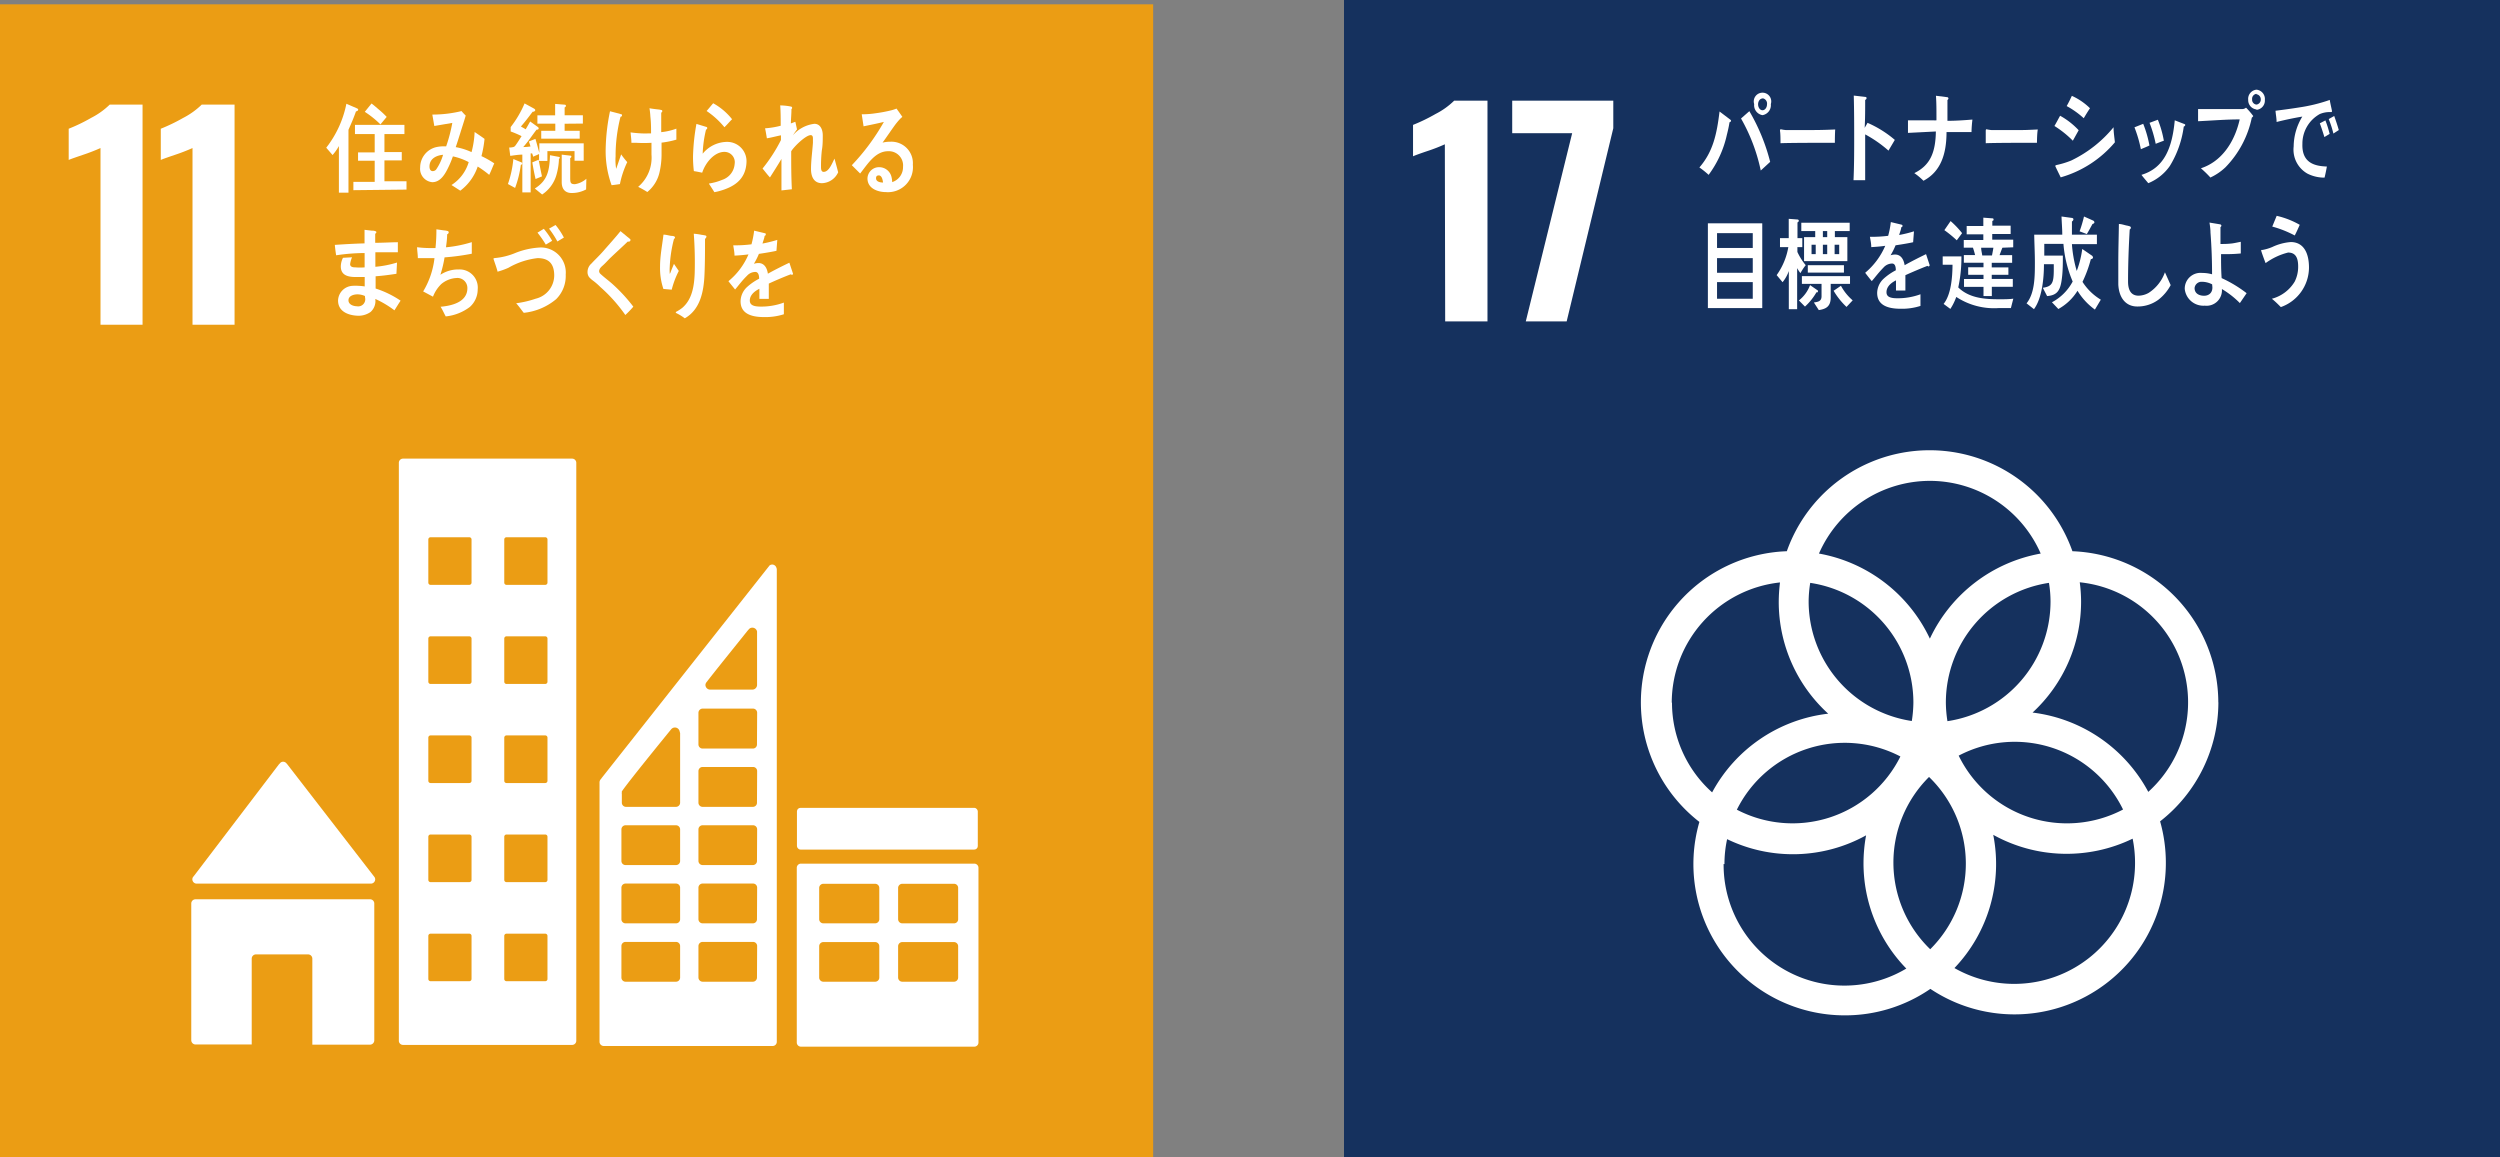
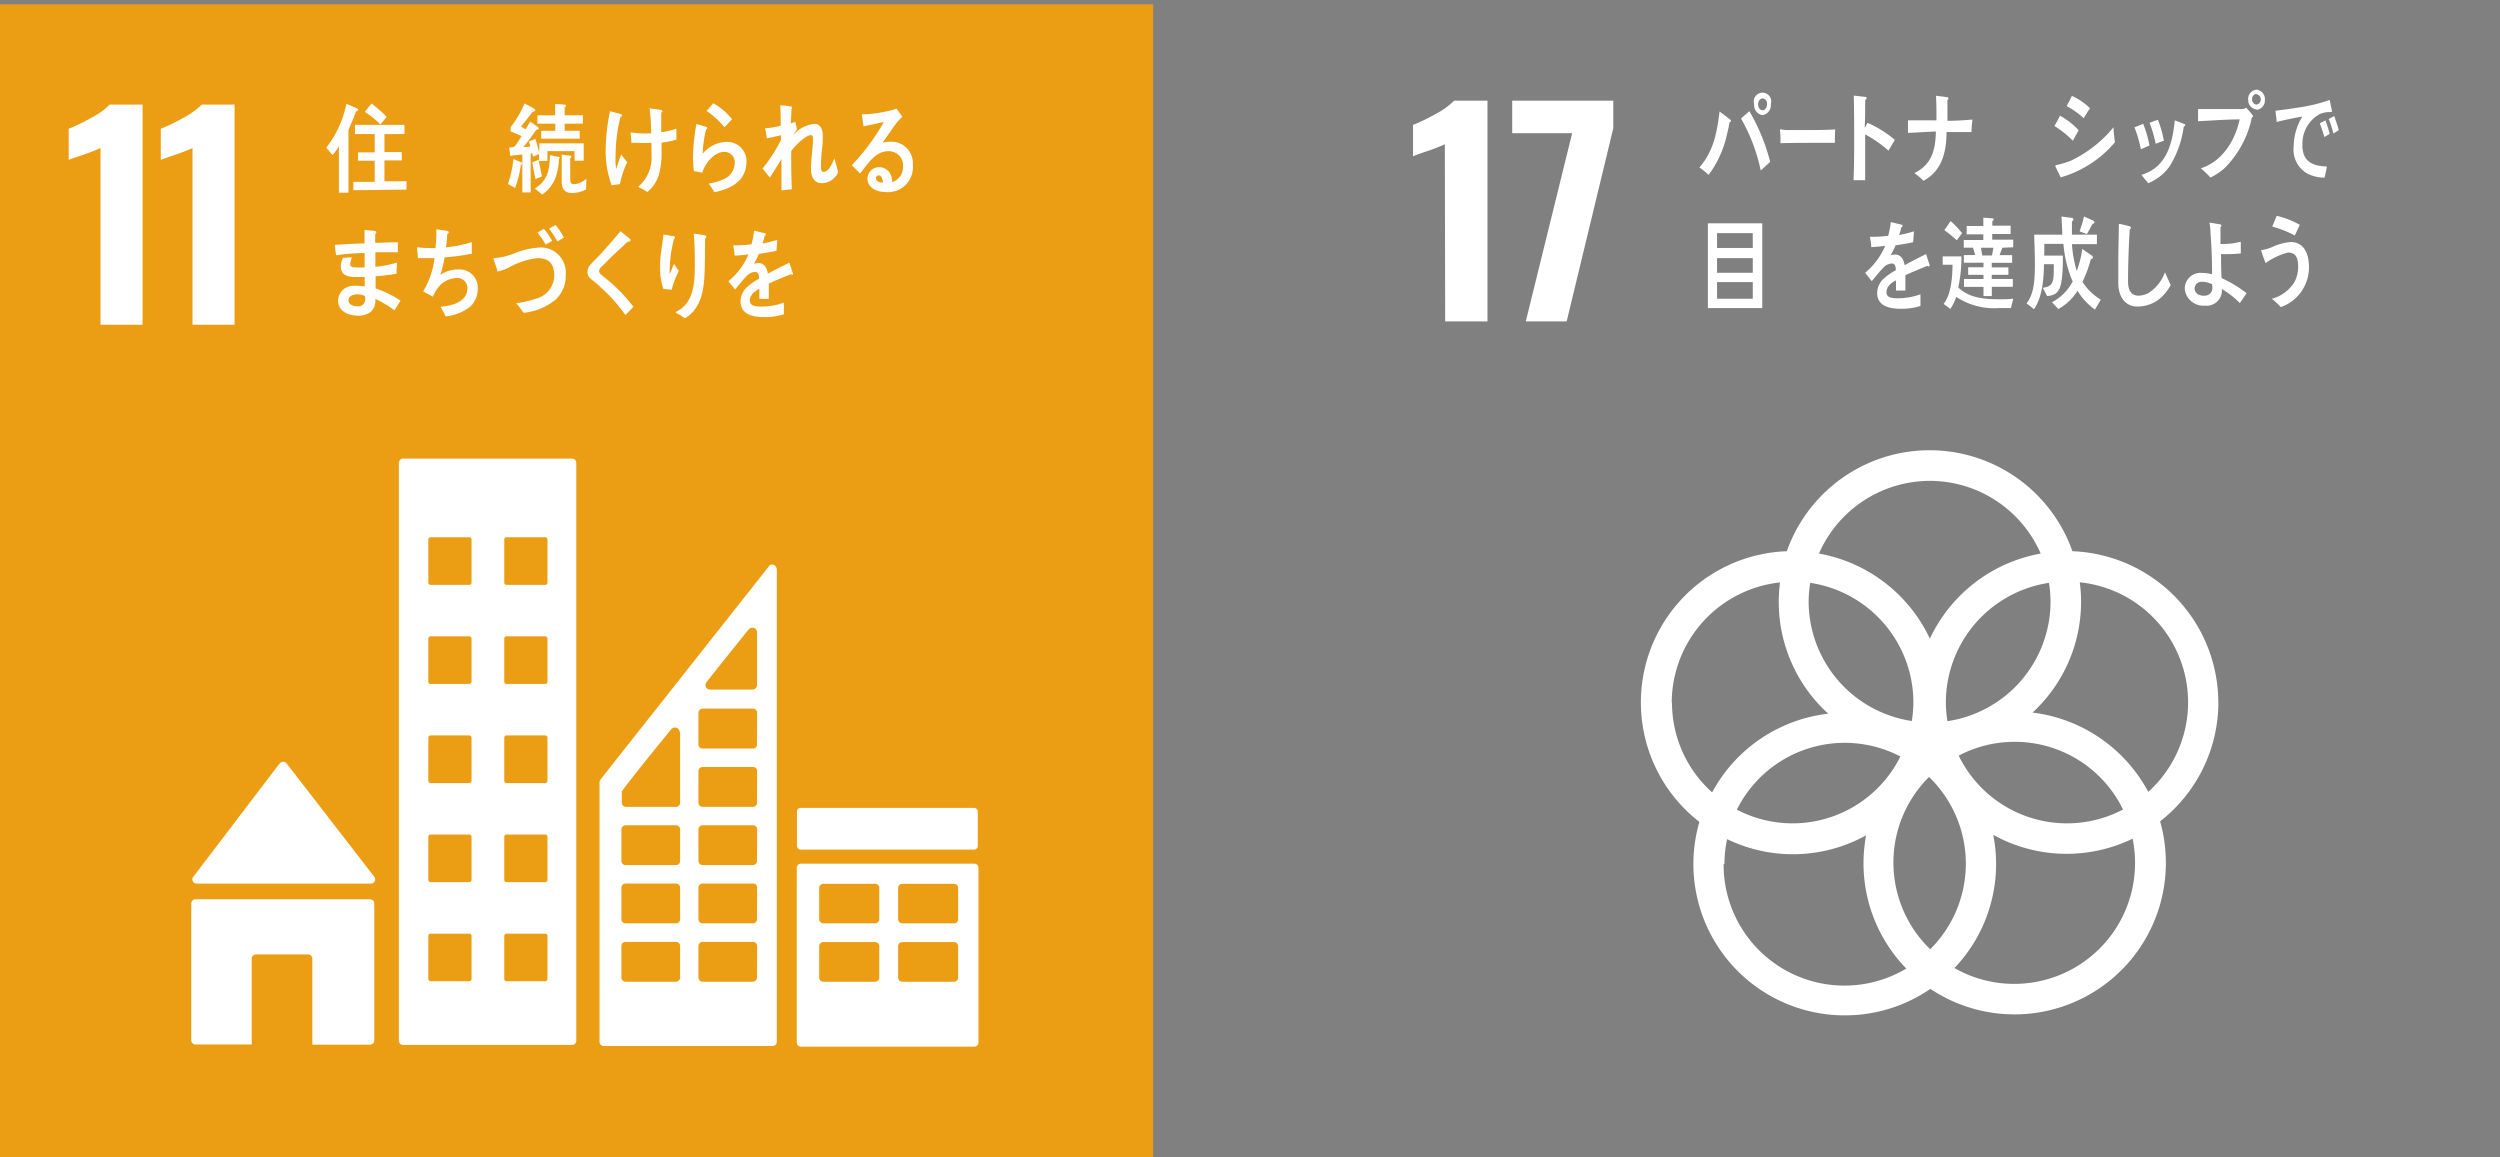
<svg xmlns="http://www.w3.org/2000/svg" id="レイヤー_1" data-name="レイヤー 1" viewBox="0 0 300.24 139.01">
  <rect x="0" y="0" width="300.24" height="139.01" fill="#808080" stroke="none" />
  <defs>
    <style>.cls-1{fill:#15315e;}.cls-2{fill:#fff;}.cls-3{fill:#eb9d14;}</style>
  </defs>
-   <rect class="cls-1" x="161.41" width="139.01" height="139.01" />
  <path class="cls-2" d="M173.52,17.33a21.06,21.06,0,0,1-2.09.81c-.92.31-1.49.52-1.73.63V15a21.35,21.35,0,0,0,2.7-1.31,9.09,9.09,0,0,0,2.24-1.6h4V38.6h-5.08Z" />
  <path class="cls-2" d="M188.81,16h-7.2V12.09h12.14V15.4l-5.6,23.2h-4.91Z" />
  <path class="cls-2" d="M266.41,84.37A18.21,18.21,0,0,0,248.89,66.2a18.19,18.19,0,0,0-34.3,0,18.17,18.17,0,0,0-10.5,32.51,18.17,18.17,0,0,0,17.47,23.23,18.07,18.07,0,0,0,10.27-3.18,18.18,18.18,0,0,0,28.28-15.12,18.32,18.32,0,0,0-.69-5,18.16,18.16,0,0,0,7-14.32M246.26,72.26a14.53,14.53,0,0,1-12.38,14.35,15,15,0,0,1-.19-2.24A14.54,14.54,0,0,1,246.07,70a13.72,13.72,0,0,1,.19,2.24M231.81,114a14.48,14.48,0,0,1-.14-20.69,14.48,14.48,0,0,1,.14,20.69M217.4,70a14.54,14.54,0,0,1,12.39,14.35,15,15,0,0,1-.19,2.24,14.54,14.54,0,0,1-12.39-14.35A14.93,14.93,0,0,1,217.4,70m10.83,20.85a14.46,14.46,0,0,1-19.64,6.39,14.46,14.46,0,0,1,19.64-6.39m7-.1a14.47,14.47,0,0,1,19.74,6.47,14.47,14.47,0,0,1-19.74-6.47m-3.46-33a14.54,14.54,0,0,1,13.31,8.73,18.27,18.27,0,0,0-13.31,10.22,18.28,18.28,0,0,0-13.32-10.22,14.56,14.56,0,0,1,13.32-8.73m-31,26.64a14.55,14.55,0,0,1,13-14.44,19.82,19.82,0,0,0-.15,2.33,18.14,18.14,0,0,0,5.94,13.43,18.21,18.21,0,0,0-13.94,9.45,14.46,14.46,0,0,1-4.82-10.77m6.3,19.39a14.23,14.23,0,0,1,.32-3,18.15,18.15,0,0,0,16.69-.46,18.55,18.55,0,0,0-.31,3.35,18.12,18.12,0,0,0,5.14,12.65A14.51,14.51,0,0,1,207,103.76m49.41-.12a14.51,14.51,0,0,1-21.69,12.62,18.1,18.1,0,0,0,4.66-16,18.17,18.17,0,0,0,16.74.46,14.55,14.55,0,0,1,.29,2.9M244.1,85.58a18.12,18.12,0,0,0,5.83-13.32,17.87,17.87,0,0,0-.16-2.33A14.49,14.49,0,0,1,258,95.1a18.27,18.27,0,0,0-13.87-9.52" />
  <path class="cls-2" d="M207.71,14.68c-.08.51-.19,1-.32,1.51A12.62,12.62,0,0,1,205.2,21a10.3,10.3,0,0,0-1.11-.89c1.64-1.89,2.09-4,2.42-6.72l1.32,1a.18.18,0,0,1,.06.14A.24.24,0,0,1,207.71,14.68Zm3.75,5.8a21.53,21.53,0,0,0-2.37-6.25l1-.88a23.35,23.35,0,0,1,2.5,6.09Zm.21-6.65a1.21,1.21,0,0,1-1-1.33,1.05,1.05,0,1,1,2,0A1.21,1.21,0,0,1,211.67,13.83Zm0-2c-.3,0-.53.32-.53.7s.23.71.53.71.54-.33.54-.71A.64.64,0,0,0,211.67,11.8Z" />
  <path class="cls-2" d="M220.36,17.15c-.56,0-1,0-1.45,0s-3.84,0-5.08.05c0-.49,0-1.12-.06-1.48,0-.19.07-.2.13-.19a4.06,4.06,0,0,0,.57.09c.59,0,1.49,0,2.17,0,1.41,0,2.18,0,3.76-.07C220.37,16,220.36,16.66,220.36,17.15Z" />
  <path class="cls-2" d="M226.8,18.09A14.86,14.86,0,0,0,224,16.14c0,.2,0,.39,0,.58v2.74c0,.72,0,1.46,0,2.18H222.6c.07-1.57.08-3.14.08-4.7,0-1.83,0-3.65-.05-5.46l1.4.16a.14.14,0,0,1,.14.14A.26.26,0,0,1,224,12c0,1.12,0,2.23-.06,3.35.12-.2.24-.4.34-.6a13,13,0,0,1,3.28,2.05C227.31,17.23,227.05,17.66,226.8,18.09Z" />
  <path class="cls-2" d="M236.77,15.86h-3c0,2.67-.71,4.76-2.77,5.85a7.89,7.89,0,0,0-1.1-.92c1.9-.93,2.55-2.46,2.59-5l-3.35.17c0-.51,0-1,0-1.51.63,0,1.25,0,1.87,0h1.18a2.23,2.23,0,0,0,.37,0V14c0-.83,0-1.67-.06-2.5l1.35.17a.16.16,0,0,1,.15.15.26.26,0,0,1-.12.19l0,2.5c1,0,2-.07,3-.15C236.82,14.86,236.78,15.36,236.77,15.86Z" />
-   <path class="cls-2" d="M244.63,17.15c-.55,0-1,0-1.44,0s-3.47,0-4.71.05c0-.49,0-1.12,0-1.48,0-.19.07-.2.12-.19a4.06,4.06,0,0,0,.57.09c.59,0,2.11,0,2.79,0,1.42,0,1.19,0,2.77-.07C244.65,16,244.64,16.66,244.63,17.15Z" />
  <path class="cls-2" d="M248.94,16.9a12.18,12.18,0,0,0-2.21-1.77c.24-.41.45-.82.68-1.23a9,9,0,0,1,2.23,1.74Zm-1.46,4.4c-.06-.14-.65-1.31-.65-1.37s.1-.09.14-.11a10.3,10.3,0,0,0,1.77-.54,14.88,14.88,0,0,0,5.09-4c0,.6.1,1.21.16,1.81A13.27,13.27,0,0,1,247.48,21.3Zm2.77-7.1a10.24,10.24,0,0,0-2.05-1.46c.22-.39.43-.81.62-1.23A7.52,7.52,0,0,1,251,13C250.74,13.38,250.49,13.79,250.25,14.2Z" />
  <path class="cls-2" d="M257.11,17.92a15.33,15.33,0,0,0-.77-2.63l1.05-.42a13.6,13.6,0,0,1,.75,2.6C257.8,17.64,257.45,17.77,257.11,17.92Zm5.15-2.72a12,12,0,0,1-1.67,4.73A5.85,5.85,0,0,1,258,22c-.27-.33-.55-.64-.82-1,2.72-.82,3.69-3.2,4-6.55l1.19.46a.11.11,0,0,1,.07.11A.25.25,0,0,1,262.26,15.2Zm-3.37,2.07a15,15,0,0,0-.74-2.52l1-.37a12.57,12.57,0,0,1,.72,2.52C259.57,17,259.23,17.14,258.89,17.27Z" />
  <path class="cls-2" d="M270.43,14.14a12,12,0,0,1-3.16,5.95,6.75,6.75,0,0,1-1.81,1.23,13.21,13.21,0,0,0-1.14-1.11c2.35-.76,4-2.95,4.66-5.87-1.65,0-3.3.14-5,.22,0-.48,0-1,0-1.46.44,0,.88,0,1.32,0,.87,0,1.74,0,2.61,0,.44,0,.89,0,1.34,0a.73.73,0,0,0,.49-.17,8.37,8.37,0,0,1,.86,1C270.6,14,270.47,14.09,270.43,14.14Zm.56-1A1.11,1.11,0,0,1,270,12a1.11,1.11,0,0,1,1-1.23A1.12,1.12,0,0,1,272,12,1.11,1.11,0,0,1,271,13.19Zm0-1.87a.6.6,0,0,0-.52.66.58.58,0,0,0,.52.63.6.6,0,0,0,.52-.63A.61.61,0,0,0,271,11.32Z" />
  <path class="cls-2" d="M279.94,13.46l-.12,0a3,3,0,0,0-1.23.24,4.06,4.06,0,0,0-2.08,3.57c-.09,2.35,1.55,2.68,2.94,2.73-.08.44-.17.89-.28,1.33H279a4.48,4.48,0,0,1-1.89-.48,3.31,3.31,0,0,1-1.65-3.26A7,7,0,0,1,276.5,14c-1.05.18-2.07.39-3.09.65,0-.45-.1-.9-.13-1.35.94-.12,1.86-.24,2.79-.39A19.73,19.73,0,0,0,279.8,12c0,.19.26,1.22.26,1.34S280,13.47,279.94,13.46Zm-.79,3c-.17-.56-.35-1.12-.55-1.65l.67-.35a12.22,12.22,0,0,1,.51,1.62Zm1.08-.42a12.19,12.19,0,0,0-.56-1.74l.66-.37c.2.56.39,1.12.55,1.69Z" />
  <path class="cls-2" d="M205.11,37V26.82h6.53V37Zm5.39-9h-4.29v1.78h4.29Zm0,3h-4.29v1.76h4.29Zm0,2.88h-4.29v2h4.29Z" />
-   <path class="cls-2" d="M216.22,32.8a4.74,4.74,0,0,1-.39-.6v4.93h-1V32.55a4.38,4.38,0,0,1-.75,1.34l-.71-.85a8.14,8.14,0,0,0,1.4-3.36h-1V28.6h1.05V26.28l1.05.08a.16.16,0,0,1,.16.16c0,.09-.1.16-.16.19V28.6h.58v1.08h-.59v.58a7.23,7.23,0,0,0,1,1.59C216.59,32.17,216.41,32.49,216.22,32.8Zm1.93,2.3a7.1,7.1,0,0,1-1.38,1.72l-.73-.74a4.16,4.16,0,0,0,1.34-1.84l.94.65a.11.11,0,0,1,0,.09C218.36,35.11,218.23,35.13,218.15,35.1Zm2.21-7.35v.73h1.5v2.88h-5.2V28.48H218v-.73h-1.67v-1h5.81v1Zm-.5,6.34c0,.55,0,1.11,0,1.65,0,1.14-.66,1.38-1.43,1.5l-.59-.91c.4-.08.92-.08.92-.75V34.09h-2.36v-.93h5.78v.93Zm-2.75-1.35v-.89h4.34v.89Zm.95-3.35h-.5v1.13h.5Zm1.38-1.64h-.52v.73h.52Zm0,1.64h-.52v1.13h.52Zm2.32,7.47a8.76,8.76,0,0,1-1.55-1.94l.88-.6a6.1,6.1,0,0,0,1.41,1.75Zm-.88-7.47h-.55v1.13h.55Z" />
  <path class="cls-2" d="M231.62,32a.21.21,0,0,1-.14-.07c-.69.26-2,.82-2.65,1.12v1.84H227.7c0-.17,0-.35,0-.55v-.67c-.76.38-1.14.87-1.14,1.42s.44.73,1.31.73a7.81,7.81,0,0,0,2.77-.48l0,1.4a7.24,7.24,0,0,1-2.39.34c-1.87,0-2.81-.63-2.81-1.91a2.39,2.39,0,0,1,.79-1.71,6.84,6.84,0,0,1,1.45-1q0-.81-.45-.81a1.39,1.39,0,0,0-1,.45c-.19.2-.43.45-.73.81s-.57.71-.71.85c-.17-.21-.44-.53-.79-1a8.69,8.69,0,0,0,2.41-3.24c-.51.08-1.08.12-1.68.16,0-.46-.1-.87-.16-1.24a16,16,0,0,0,2.19-.12,10.39,10.39,0,0,0,.32-1.65l1.29.31a.16.16,0,0,1,.12.15c0,.07-.05.13-.16.17,0,.21-.13.52-.25.92a13.67,13.67,0,0,0,1.78-.44l-.1,1.31c-.53.12-1.24.24-2.11.37a8.38,8.38,0,0,1-.6,1.2,1.62,1.62,0,0,1,.55-.09c.58,0,1,.42,1.14,1.28.76-.43,1.63-.87,2.57-1.33l.44,1.34C231.73,31.9,231.69,32,231.62,32Z" />
  <path class="cls-2" d="M241.5,37c-.49,0-1,0-1.48,0a8.26,8.26,0,0,1-5.08-1.34,6.65,6.65,0,0,1-.71,1.44l-.81-.6c.9-1.12,1.06-3.2,1.07-4.71h-1.18v-1h2.25a17.11,17.11,0,0,1-.38,3.73c1.38,1.35,3.36,1.42,5,1.42.54,0,1.08,0,1.61-.07ZM235,28.86a14,14,0,0,0-1.49-1.22l.75-1.09A10.7,10.7,0,0,1,235.64,28Zm5.48.89c-.12.29-.23.59-.34.89h1.51v.92H239.2v.55h2V33h-2v.5h2.53v.94h-2.52v1.12h-1V34.45h-2.34v-.94h2.34V33h-1.84v-.9h1.84v-.55h-2.36v-.92h1.35a9.07,9.07,0,0,0-.26-.89h-1.1v-.92h2.35v-.68h-2v-1h2v-1l1.05.08c.08,0,.18,0,.18.15s-.1.13-.15.17v.56h2.2v1h-2.21v.68h2.52v.92Zm-2.55,0c0,.32.09.62.13.93h1.17c.06-.31.12-.61.17-.93Z" />
  <path class="cls-2" d="M251.59,37.18a7.71,7.71,0,0,1-2.09-2.26,6.23,6.23,0,0,1-2.3,2.19l-.77-.81a6,6,0,0,0,2.49-2.49,14.42,14.42,0,0,1-1.11-4.52h-2.3v.06c0,.46,0,.9,0,1.35h2.23c0,.92,0,1.85-.12,2.76-.18,1.5-.61,2-1.77,2.1l-.52-1c1.15-.15,1.3-.64,1.32-2v-.83h-1.18c0,1.73-.24,4.11-1.2,5.4l-.89-.7c1-1.23,1-3.26,1-4.92,0-1.1-.06-2.22-.08-3.33h3.37c0-.72-.07-1.46-.09-2.18l1.24.17c.06,0,.19.05.19.17a.34.34,0,0,1-.18.26c0,.29,0,.58,0,.87s0,.48,0,.71h3v1.14h-3a14.88,14.88,0,0,0,.58,3.22,12,12,0,0,0,.66-2.64l1.18.81a.33.33,0,0,1,.11.22c0,.14-.19.19-.26.2a15,15,0,0,1-1,2.72,6.69,6.69,0,0,0,2.2,2.14ZM251.3,26.9c-.22.4-.44.82-.68,1.21l-.87-.33a15.21,15.21,0,0,0,.53-1.78l1.1.49a.26.26,0,0,1,.15.21C251.53,26.82,251.38,26.88,251.3,26.9Z" />
  <path class="cls-2" d="M259.21,36a4.21,4.21,0,0,1-2.53.81c-1.35,0-2.2-1-2.28-2.65,0-.23,0-.46,0-.69,0-.64,0-1.28,0-1.94,0-1.54.05-3.09.07-4.63.29,0,.6.11.9.18a2.49,2.49,0,0,1,.37.09c.07,0,.17.08.17.19a.27.27,0,0,1-.14.2c-.12,2.08-.2,4.17-.2,6.25,0,1.06.38,1.7,1.27,1.7a2.57,2.57,0,0,0,1.21-.34A4.88,4.88,0,0,0,260,32.7l.69,1.54A5.48,5.48,0,0,1,259.21,36Z" />
  <path class="cls-2" d="M269,36.4a10.79,10.79,0,0,0-2.16-1.69,1.85,1.85,0,0,1-2.06,2,2.25,2.25,0,0,1-2.4-2,1.89,1.89,0,0,1,2.09-1.93,4.38,4.38,0,0,1,1.19.16c0-1.67-.06-3.35-.19-5,0-.41-.06-.81-.12-1.21l1.27.21c.05,0,.16.07.16.16a.21.21,0,0,1-.11.17v.45c0,.53,0,1,0,1.58h.12a9.73,9.73,0,0,0,1.32-.07c.34-.05.67-.13,1-.19,0,.46,0,.92,0,1.4-.53.05-1.08.08-1.61.08l-.76,0c0,.95,0,1.91.07,2.88a15.18,15.18,0,0,1,3,1.81Zm-3.33-2.25a2.7,2.7,0,0,0-1.26-.31.84.84,0,0,0-.85.75c0,.74.67.93,1.14.93s1-.26,1-1Z" />
  <path class="cls-2" d="M273.92,36.88c-.35-.35-.71-.71-1.08-1a4.57,4.57,0,0,0,2.75-2.07A4,4,0,0,0,276,32c0-1.06-.32-1.67-1.21-1.67a7.72,7.72,0,0,0-2.7,1.27c-.07-.17-.53-1.4-.53-1.51s.1-.07.14-.07a5.61,5.61,0,0,0,1.18-.35,6.33,6.33,0,0,1,2.23-.6c1.52,0,2.19,1.28,2.19,3.06A5.06,5.06,0,0,1,273.92,36.88Zm1.67-8.6a13,13,0,0,0-2.7-1.07l.53-1.29A10.05,10.05,0,0,1,276.19,27C276,27.43,275.81,27.86,275.59,28.28Z" />
  <rect class="cls-3" y="0.52" width="138.49" height="138.49" />
  <path class="cls-2" d="M12.07,17.78a22.23,22.23,0,0,1-2.09.81c-.91.31-1.49.51-1.73.62V15.46a20.43,20.43,0,0,0,2.69-1.3,9.16,9.16,0,0,0,2.24-1.6h3.94V39H12.07Z" />
  <path class="cls-2" d="M23.12,17.78a22.23,22.23,0,0,1-2.09.81c-.91.31-1.49.51-1.72.62V15.46A21.72,21.72,0,0,0,22,14.16a9.26,9.26,0,0,0,2.23-1.6h3.94V39H23.12Z" />
  <path class="cls-2" d="M23.62,106.12H44.54a.52.52,0,0,0,.52-.52.52.52,0,0,0-.14-.34l0,0L34.48,91.76l-.1-.11a.52.52,0,0,0-.38-.17.49.49,0,0,0-.33.13l-.07.08-.1.1L23.35,105.12l-.16.2a.47.47,0,0,0-.09.28A.52.52,0,0,0,23.62,106.12Z" />
  <path class="cls-2" d="M44.48,108h-21a.51.51,0,0,0-.51.51v16.41a.52.52,0,0,0,.51.52h6.75V115.13a.51.51,0,0,1,.52-.51H37a.51.51,0,0,1,.51.51v10.33h6.93a.52.52,0,0,0,.51-.52V108.53A.51.51,0,0,0,44.48,108Z" />
  <path class="cls-2" d="M117,103.72H96.2a.5.5,0,0,0-.51.49v21a.5.5,0,0,0,.51.49H117a.5.5,0,0,0,.51-.49v-21a.5.5,0,0,0-.51-.49M105.6,117.4a.5.5,0,0,1-.51.5h-6.2a.5.5,0,0,1-.51-.5v-3.76a.5.5,0,0,1,.51-.5h6.2a.5.5,0,0,1,.51.5Zm0-7a.5.5,0,0,1-.51.49h-6.2a.5.5,0,0,1-.51-.49v-3.77a.5.5,0,0,1,.51-.49h6.2a.5.5,0,0,1,.51.49Zm9.47,7a.5.5,0,0,1-.5.5h-6.2a.5.5,0,0,1-.51-.5v-3.76a.5.5,0,0,1,.51-.5h6.2a.5.5,0,0,1,.5.5Zm0-7a.49.49,0,0,1-.5.49h-6.2a.5.5,0,0,1-.51-.49v-3.77a.5.5,0,0,1,.51-.49h6.2a.49.49,0,0,1,.5.49Z" />
  <path class="cls-2" d="M68.71,55.08H48.4a.5.5,0,0,0-.5.49V125a.5.5,0,0,0,.5.49H68.71a.5.5,0,0,0,.5-.49V55.57a.5.5,0,0,0-.5-.49M56.63,117.57a.27.27,0,0,1-.27.27H51.71a.27.27,0,0,1-.27-.27v-5.18a.27.27,0,0,1,.27-.26h4.65a.27.27,0,0,1,.27.26Zm0-11.9a.27.27,0,0,1-.27.27H51.71a.27.27,0,0,1-.27-.27v-5.18a.27.27,0,0,1,.27-.27h4.65a.27.27,0,0,1,.27.27Zm0-11.9a.27.27,0,0,1-.27.27H51.71a.27.27,0,0,1-.27-.27V88.59a.27.27,0,0,1,.27-.27h4.65a.27.27,0,0,1,.27.27Zm0-11.9a.27.27,0,0,1-.27.27H51.71a.27.27,0,0,1-.27-.27V76.69a.27.27,0,0,1,.27-.27h4.65a.27.27,0,0,1,.27.27Zm0-11.9a.27.27,0,0,1-.27.27H51.71a.27.27,0,0,1-.27-.27V64.79a.27.27,0,0,1,.27-.27h4.65a.27.27,0,0,1,.27.27Zm9.12,47.6a.27.27,0,0,1-.27.27H60.83a.27.27,0,0,1-.27-.27v-5.18a.27.27,0,0,1,.27-.26h4.65a.27.27,0,0,1,.27.26Zm0-11.9a.27.27,0,0,1-.27.27H60.83a.27.27,0,0,1-.27-.27v-5.18a.27.27,0,0,1,.27-.27h4.65a.27.27,0,0,1,.27.27Zm0-11.9a.27.27,0,0,1-.27.27H60.83a.27.27,0,0,1-.27-.27V88.59a.27.27,0,0,1,.27-.27h4.65a.27.27,0,0,1,.27.27Zm0-11.9a.27.27,0,0,1-.27.27H60.83a.27.27,0,0,1-.27-.27V76.69a.27.27,0,0,1,.27-.27h4.65a.27.27,0,0,1,.27.27Zm0-11.9a.27.27,0,0,1-.27.27H60.83a.27.27,0,0,1-.27-.27V64.79a.27.27,0,0,1,.27-.27h4.65a.27.27,0,0,1,.27.27Z" />
  <rect class="cls-2" x="95.71" y="97.02" width="21.72" height="5.01" rx="0.42" />
  <path class="cls-2" d="M93.24,68.18a.53.53,0,0,0-.51-.38.58.58,0,0,0-.29.09l0,0-.17.21-20,25.32-.09.13A.57.57,0,0,0,72,94v31.12a.51.51,0,0,0,.5.5H92.79a.5.5,0,0,0,.5-.5V68.39A.54.54,0,0,0,93.24,68.18Zm-8.4,13.76.14-.18c1.37-1.76,3.67-4.59,4.79-6l.15-.17a.55.55,0,0,1,.44-.21.58.58,0,0,1,.56.46v6.41a.57.57,0,0,1-.55.57H85.28a.57.57,0,0,1-.56-.57A.56.56,0,0,1,84.84,81.94ZM81.68,117.4a.5.5,0,0,1-.5.5H75.13a.5.5,0,0,1-.5-.5v-3.79a.49.49,0,0,1,.5-.49h6.05a.49.49,0,0,1,.5.49Zm0-7a.49.49,0,0,1-.5.49H75.13a.49.49,0,0,1-.5-.49v-3.79a.5.5,0,0,1,.5-.5h6.05a.5.5,0,0,1,.5.5Zm0-7a.49.49,0,0,1-.5.49H75.13a.49.49,0,0,1-.5-.49V99.61a.5.5,0,0,1,.5-.5h6.05a.5.5,0,0,1,.5.5Zm0-15.35V96.4a.5.5,0,0,1-.5.5h-6a.5.5,0,0,1-.5-.5V95.35a.37.37,0,0,1,0-.18l0-.06a.16.16,0,0,1,0-.07l.06-.08c.77-1.11,4.26-5.41,5.73-7.21l.14-.17a.59.59,0,0,1,.45-.21.58.58,0,0,1,.56.46Zm9.23,29.35a.5.5,0,0,1-.49.5H84.38a.51.51,0,0,1-.5-.5v-3.79a.5.5,0,0,1,.5-.49h6.06a.49.49,0,0,1,.49.49Zm0-7a.49.49,0,0,1-.49.49H84.38a.5.5,0,0,1-.5-.49v-3.79a.5.5,0,0,1,.5-.5h6.06a.49.49,0,0,1,.49.5Zm0-7a.49.49,0,0,1-.49.49H84.38a.5.5,0,0,1-.5-.49V99.61a.5.5,0,0,1,.5-.5h6.06a.49.49,0,0,1,.49.5Zm0-7a.49.49,0,0,1-.49.5H84.38a.5.5,0,0,1-.5-.5V92.61a.5.5,0,0,1,.5-.5h6.06a.49.49,0,0,1,.49.5Zm0-7a.49.49,0,0,1-.49.5H84.38a.5.5,0,0,1-.5-.5V85.6a.51.51,0,0,1,.5-.5h6.06a.5.5,0,0,1,.49.5Z" />
  <path class="cls-2" d="M42.75,13.38c-.26.76-.58,1.48-.9,2.21v7.55H40.7v-5.6a6,6,0,0,1-.76,1.08l-.76-.88a12.55,12.55,0,0,0,2.42-5.28l1.31.57a.19.19,0,0,1,.11.15C43,13.31,42.83,13.37,42.75,13.38Zm-.31,9.46v-1H45V19.3h-2v-1h2V16.1H42.63V15h5.94v1.1h-2.4v2.16h2.08v1H46.17v2.51h2.65v1Zm3.25-7.9a11.74,11.74,0,0,0-1.88-1.51l.81-1c.34.25.66.55,1,.83a10.07,10.07,0,0,1,.82.78Z" />
-   <path class="cls-2" d="M58.75,21a12,12,0,0,0-1.38-1,6,6,0,0,1-2.09,2.9l-1.06-.68a4.91,4.91,0,0,0,2.07-2.75,7.35,7.35,0,0,0-1.9-.69,11.19,11.19,0,0,1-.48,1.18c-.44.95-1,1.92-2,1.92a1.61,1.61,0,0,1-1.45-1.78,2.51,2.51,0,0,1,1.88-2.42,4.34,4.34,0,0,1,1.24-.1,18.52,18.52,0,0,0,.74-2.82l-2.16.37-.24-1.37H52a14.64,14.64,0,0,0,3.43-.42,6.39,6.39,0,0,0,.5.54c-.21.73-.45,1.44-.67,2.16-.18.55-.34,1.1-.53,1.63a7.63,7.63,0,0,1,1.9.6A11.11,11.11,0,0,0,57,15.85c.4.28.81.54,1.19.83a13,13,0,0,1-.37,2.07,11.22,11.22,0,0,1,1.54.87C59.15,20.06,59,20.51,58.75,21ZM51.58,20c0,.29.11.55.38.55a.52.52,0,0,0,.43-.21,6,6,0,0,0,.82-1.75C52.5,18.65,51.58,19,51.58,20Z" />
  <path class="cls-2" d="M62.55,19.8a12.63,12.63,0,0,1-.69,2.77L61,22.1a12.54,12.54,0,0,0,.65-3l1,.41s.06.07.06.11A.18.18,0,0,1,62.55,19.8ZM69,19.3V18.15H65.74v1.18h-1V18.5l-.72.32c0-.13-.08-.27-.11-.4l-.18,0v4.69h-1V18.57c-.48,0-1,.09-1.45.15l-.13-1a2.14,2.14,0,0,0,.5-.06.45.45,0,0,0,.26-.2c.26-.35.49-.74.73-1.11a11.46,11.46,0,0,0-1.31-.56v-.53A12.55,12.55,0,0,0,63,12.42l1.06.58c.08.05.22.11.22.23s-.19.21-.31.19c-.46.6-.91,1.21-1.41,1.77.19.12.38.21.57.34.18-.3.36-.62.54-.94l.92.66a.2.2,0,0,1,.1.16c0,.17-.16.16-.25.16-.54.7-1,1.42-1.6,2.09a6.38,6.38,0,0,0,.87-.07,6,6,0,0,0-.2-.6l.79-.31c.17.54.31,1.11.47,1.67V17.21h5.33V19.3Zm-4.68,2.2c-.15-.65-.28-1.3-.39-2l.76-.32c.12.65.25,1.32.4,2Zm2.81-2.44a8,8,0,0,1-.32,2,4.2,4.2,0,0,1-1.7,2.3l-.88-.72c1.51-.95,1.76-2.1,1.82-4l1.06.2a.14.14,0,0,1,.13.14A.2.2,0,0,1,67.12,19.06Zm.68-4.2v.85h1.81v.94H65v-.94h1.69v-.86H64.54v-1h2.13V12.48l1.14.09a.15.15,0,0,1,.16.14.23.23,0,0,1-.16.19v.94H70v1Zm2.58,7.89a3.64,3.64,0,0,1-1.73.43c-.73,0-1.2-.41-1.2-1.32V18.57l1,.12c.06,0,.16,0,.16.13a.19.19,0,0,1-.14.16v2.41c0,.58.07.73.57.73a2.72,2.72,0,0,0,1.37-.65Z" />
  <path class="cls-2" d="M74.45,22.11c-.34.05-.68.1-1,.13a12,12,0,0,1-.71-4.39,24.14,24.14,0,0,1,.52-4.49l.92.24a3,3,0,0,1,.4.12c.06,0,.12,0,.12.13s-.1.16-.18.18a19,19,0,0,0-.59,4.76A6.28,6.28,0,0,0,74,20.28l.6-1.74a9.66,9.66,0,0,0,.73.93A11.12,11.12,0,0,0,74.45,22.11Zm5-5c0,.51,0,1,0,1.55a9.58,9.58,0,0,1-.22,1.92,4.26,4.26,0,0,1-1.49,2.48,11.91,11.91,0,0,0-1.1-.62,4.59,4.59,0,0,0,1.6-3.87c0-.47,0-.94,0-1.42a16,16,0,0,1-1.83,0l-.58,0c0-.42-.07-.84-.1-1.25.43.06.88.1,1.31.12s.77,0,1.15,0c0-.65,0-1.3-.08-2A9.89,9.89,0,0,0,78,13c.32.06.65.1,1,.14a2,2,0,0,1,.41.07c.07,0,.14.05.13.15a.23.23,0,0,1-.13.17c0,.78,0,1.56,0,2.34a7.28,7.28,0,0,0,1.82-.42c0,.43,0,.89,0,1.32A11,11,0,0,1,79.46,17.13Z" />
  <path class="cls-2" d="M86.41,22.94a6.21,6.21,0,0,1-.62.14c-.1-.18-.64-1-.64-1s0-.05.06-.05a6.53,6.53,0,0,0,1.52-.43,2.18,2.18,0,0,0,1.5-1.92A1.24,1.24,0,0,0,87,18.24c-1.19,0-2.27,1.27-2.67,2.5-.33-.07-.67-.14-1-.19a13.82,13.82,0,0,1-.1-1.81,24.77,24.77,0,0,1,.41-3.86l1.18.36a.14.14,0,0,1,.12.14.22.22,0,0,1-.15.19,14.16,14.16,0,0,0-.4,2.89,3.81,3.81,0,0,1,3-1.42,2.32,2.32,0,0,1,2.26,2.47C89.55,21.67,88,22.49,86.41,22.94ZM87,15.28a9.85,9.85,0,0,0-2.14-1.95c.27-.3.52-.62.79-.93a7.53,7.53,0,0,1,2.27,1.92C87.6,14.63,87.3,15,87,15.28Z" />
  <path class="cls-2" d="M98.72,22c-.91,0-1.32-.69-1.32-1.7s.16-2.1.23-3.15c0-.16,0-.33,0-.48s0-.44-.27-.44c-.59,0-2,1.37-2.34,1.94,0,1.5,0,3,.08,4.56l-1.25.14c0-1.25,0-2.52,0-3.78-.45.76-.92,1.49-1.38,2.22-.31-.33-.59-.71-.89-1.07a19.09,19.09,0,0,0,2.21-3.42v-.57c-.57.11-1.12.27-1.69.36-.07-.4-.13-.81-.22-1.2a10,10,0,0,0,1.88-.31c0-.82,0-1.64-.06-2.44A6.71,6.71,0,0,1,95,12.8a.15.15,0,0,1,.13.16.13.13,0,0,1-.08.13c0,.59-.06,1.16-.07,1.73.18-.05.36-.14.54-.19.07.31.13.61.2.91-.18.23-.34.47-.51.73l0,0a4,4,0,0,1,2.6-1.4c.68,0,1,.64,1,1.39,0,.59,0,1.19-.11,1.79A17.2,17.2,0,0,0,98.6,20v0c0,.26,0,.64.32.64.63,0,1-1,1.3-1.59.15.55.3,1.09.44,1.64A2.21,2.21,0,0,1,98.72,22Z" />
  <path class="cls-2" d="M106.39,23.07c-.85,0-2.21-.36-2.21-1.65a1.39,1.39,0,0,1,1.47-1.34,1.52,1.52,0,0,1,1.4,1.11,3,3,0,0,1,.1.68,1.88,1.88,0,0,0,1.3-1.83,1.71,1.71,0,0,0-1.78-1.88c-1.53,0-2.42,1.47-3.37,2.68l-1-1a26.06,26.06,0,0,0,3.85-5.2c-.81.2-1.62.36-2.44.53l-.22-1.45h.33a10.26,10.26,0,0,0,1.35-.12,16.92,16.92,0,0,0,1.86-.35,5.31,5.31,0,0,0,.64-.21c.23.33.47.65.7,1a2.52,2.52,0,0,0-.3.27,8.86,8.86,0,0,0-.67.82c-.48.67-.94,1.36-1.41,2a3.72,3.72,0,0,1,.94-.11,2.58,2.58,0,0,1,2.7,2.77A3,3,0,0,1,106.39,23.07Zm-.87-2c-.19,0-.31.09-.31.34,0,.45.58.51.84.51C106,21.56,105.9,21.06,105.52,21.06Z" />
  <path class="cls-2" d="M47.37,37.27a11.94,11.94,0,0,0-2.3-1.37,1.75,1.75,0,0,1-.57,1.57,2.52,2.52,0,0,1-1.39.45c-1,0-2.53-.36-2.51-1.86a1.83,1.83,0,0,1,1.68-1.73,5.48,5.48,0,0,1,.81,0,5.69,5.69,0,0,1,.71.07c0-.38,0-.76,0-1.13-.33,0-.68,0-1,0-.79,0-1.89-.08-1.87-1.31a2.41,2.41,0,0,1,.26-1l1.09-.06a3,3,0,0,0-.23.82c0,.38.42.39.64.39a6.71,6.71,0,0,0,1.1,0c0-.57,0-1.15,0-1.72a23.07,23.07,0,0,0-3.42.27c-.07-.42-.12-.84-.16-1.25,1.19-.08,2.38-.15,3.57-.18,0-.36,0-.73,0-1.11V27.6l.86.1c.14,0,.3,0,.45.07a.12.12,0,0,1,.11.12.24.24,0,0,1-.14.18c0,.37,0,.72,0,1.09.91,0,1.81-.06,2.72-.07V30.3c-.9,0-1.81,0-2.7,0,0,.58,0,1.15,0,1.74a12.33,12.33,0,0,0,2.6-.51l-.07,1.35c-.83.13-1.66.24-2.5.3,0,.48,0,1,0,1.47a11.71,11.71,0,0,1,3,1.46C47.84,36.51,47.61,36.9,47.37,37.27Zm-3.54-1.72a2.22,2.22,0,0,0-.9-.2c-.37,0-1.07.14-1.08.7s.66.73,1,.73a.85.85,0,0,0,1-1C43.84,35.72,43.83,35.63,43.83,35.55Z" />
  <path class="cls-2" d="M56.43,36.86A5.74,5.74,0,0,1,53.53,38c-.21-.38-.38-.79-.62-1.16,1.14-.1,3.22-.47,3.22-2.23a1.2,1.2,0,0,0-1.34-1.22,3.09,3.09,0,0,0-1.79.72,4.22,4.22,0,0,0-1,1.52L50.82,35A9.91,9.91,0,0,0,52.18,31c-.4,0-.78,0-1.18,0h-.82c0-.44-.08-.87-.09-1.31a12,12,0,0,0,1.48.1c.24,0,.49,0,.73,0a20.93,20.93,0,0,0,.11-2.25l.92.13a2,2,0,0,1,.41.07.17.17,0,0,1,.15.17.28.28,0,0,1-.19.23c0,.53-.07,1.05-.14,1.56a14.94,14.94,0,0,0,3.1-.62l0,1.39a27.62,27.62,0,0,1-3.27.44A14.42,14.42,0,0,1,52.89,33a3.88,3.88,0,0,1,2.22-.64,2.18,2.18,0,0,1,2.26,2.4A2.83,2.83,0,0,1,56.43,36.86Z" />
  <path class="cls-2" d="M66.79,35.93a7.21,7.21,0,0,1-3.89,1.64c-.31-.39-.59-.8-.91-1.15a12,12,0,0,0,2.35-.55,2.89,2.89,0,0,0,2.22-2.78c0-1.57-.81-2.09-2-2.09a9,9,0,0,0-3.5,1.16,8.9,8.9,0,0,1-1.31.47c0-.17-.49-1.52-.49-1.56s.12-.08.18-.08a8.28,8.28,0,0,0,2.5-.63,9.3,9.3,0,0,1,3-.64,3,3,0,0,1,3,3.25A3.93,3.93,0,0,1,66.79,35.93Zm-1.24-6.55a12.79,12.79,0,0,0-1-1.44l.76-.46a9.43,9.43,0,0,1,1,1.44ZM66.94,29a11.22,11.22,0,0,0-1-1.54l.78-.44a8.5,8.5,0,0,1,1,1.51Z" />
  <path class="cls-2" d="M75.1,37.83a18.85,18.85,0,0,0-3-3.36,7.57,7.57,0,0,0-.86-.75,2.91,2.91,0,0,1-.49-.44,1,1,0,0,1-.19-.62,1.33,1.33,0,0,1,.46-1c.47-.51,1-1,1.43-1.5.69-.79,1.4-1.57,2.07-2.4l.86.71a2.88,2.88,0,0,1,.33.28.18.18,0,0,1,0,.1c0,.16-.21.19-.32.16-.65.63-1.33,1.24-2,1.88-.28.26-.53.55-.81.82s-.28.24-.4.38a.78.78,0,0,0-.23.46.47.47,0,0,0,.17.35c.42.39.88.73,1.31,1.1a19.68,19.68,0,0,1,2.63,2.83C75.78,37.16,75.45,37.51,75.1,37.83Z" />
  <path class="cls-2" d="M80.67,34.79l-1-.09a7.9,7.9,0,0,1-.4-2.7c0-1.28.26-2.55.41-3.82.31,0,.62.1.93.15.11,0,.26,0,.37.07s.08.05.08.13a.22.22,0,0,1-.12.17,16.15,16.15,0,0,0-.51,3.39,5.77,5.77,0,0,0,0,.72s0,.08,0,.08.06-.09.07-.1c.14-.38.29-.74.44-1.1l.58.85A10.63,10.63,0,0,0,80.67,34.79Zm4-6.12c0,1.39,0,2.82-.06,4.22-.08,2.23-.56,4.31-2.37,5.34a5.56,5.56,0,0,0-1.07-.65s-.06,0,0-.06,0-.08.08-.1a4.54,4.54,0,0,0,.69-.45c1.17-1,1.43-2.58,1.49-4.17a46.61,46.61,0,0,0-.11-4.73,6.94,6.94,0,0,1,.93.13,4,4,0,0,1,.5.09.13.13,0,0,1,.09.14A.39.39,0,0,1,84.69,28.67Z" />
  <path class="cls-2" d="M95.12,33a.2.2,0,0,1-.14-.06c-.69.25-2,.81-2.65,1.12v1.83H91.2c0-.16,0-.34,0-.54v-.67c-.76.38-1.15.87-1.15,1.41s.44.73,1.31.73a7.83,7.83,0,0,0,2.78-.48l0,1.4a7.27,7.27,0,0,1-2.39.34c-1.88,0-2.81-.63-2.81-1.9a2.38,2.38,0,0,1,.78-1.71,6.74,6.74,0,0,1,1.45-1c0-.53-.17-.81-.45-.81a1.35,1.35,0,0,0-1,.45,9.79,9.79,0,0,0-.74.81c-.35.42-.57.71-.7.85-.17-.22-.44-.54-.8-1a8.34,8.34,0,0,0,2.41-3.22c-.5.07-1.07.12-1.68.15,0-.45-.1-.87-.15-1.24a14.7,14.7,0,0,0,2.19-.12,11.48,11.48,0,0,0,.32-1.64l1.29.31c.08,0,.11.07.11.14a.19.19,0,0,1-.15.18c0,.2-.13.51-.25.92a15.54,15.54,0,0,0,1.78-.44l-.1,1.31c-.53.12-1.24.24-2.11.37a8.3,8.3,0,0,1-.6,1.19,1.92,1.92,0,0,1,.55-.09c.58,0,1,.42,1.13,1.28.77-.43,1.64-.87,2.58-1.32l.44,1.33C95.23,32.93,95.2,33,95.12,33Z" />
</svg>